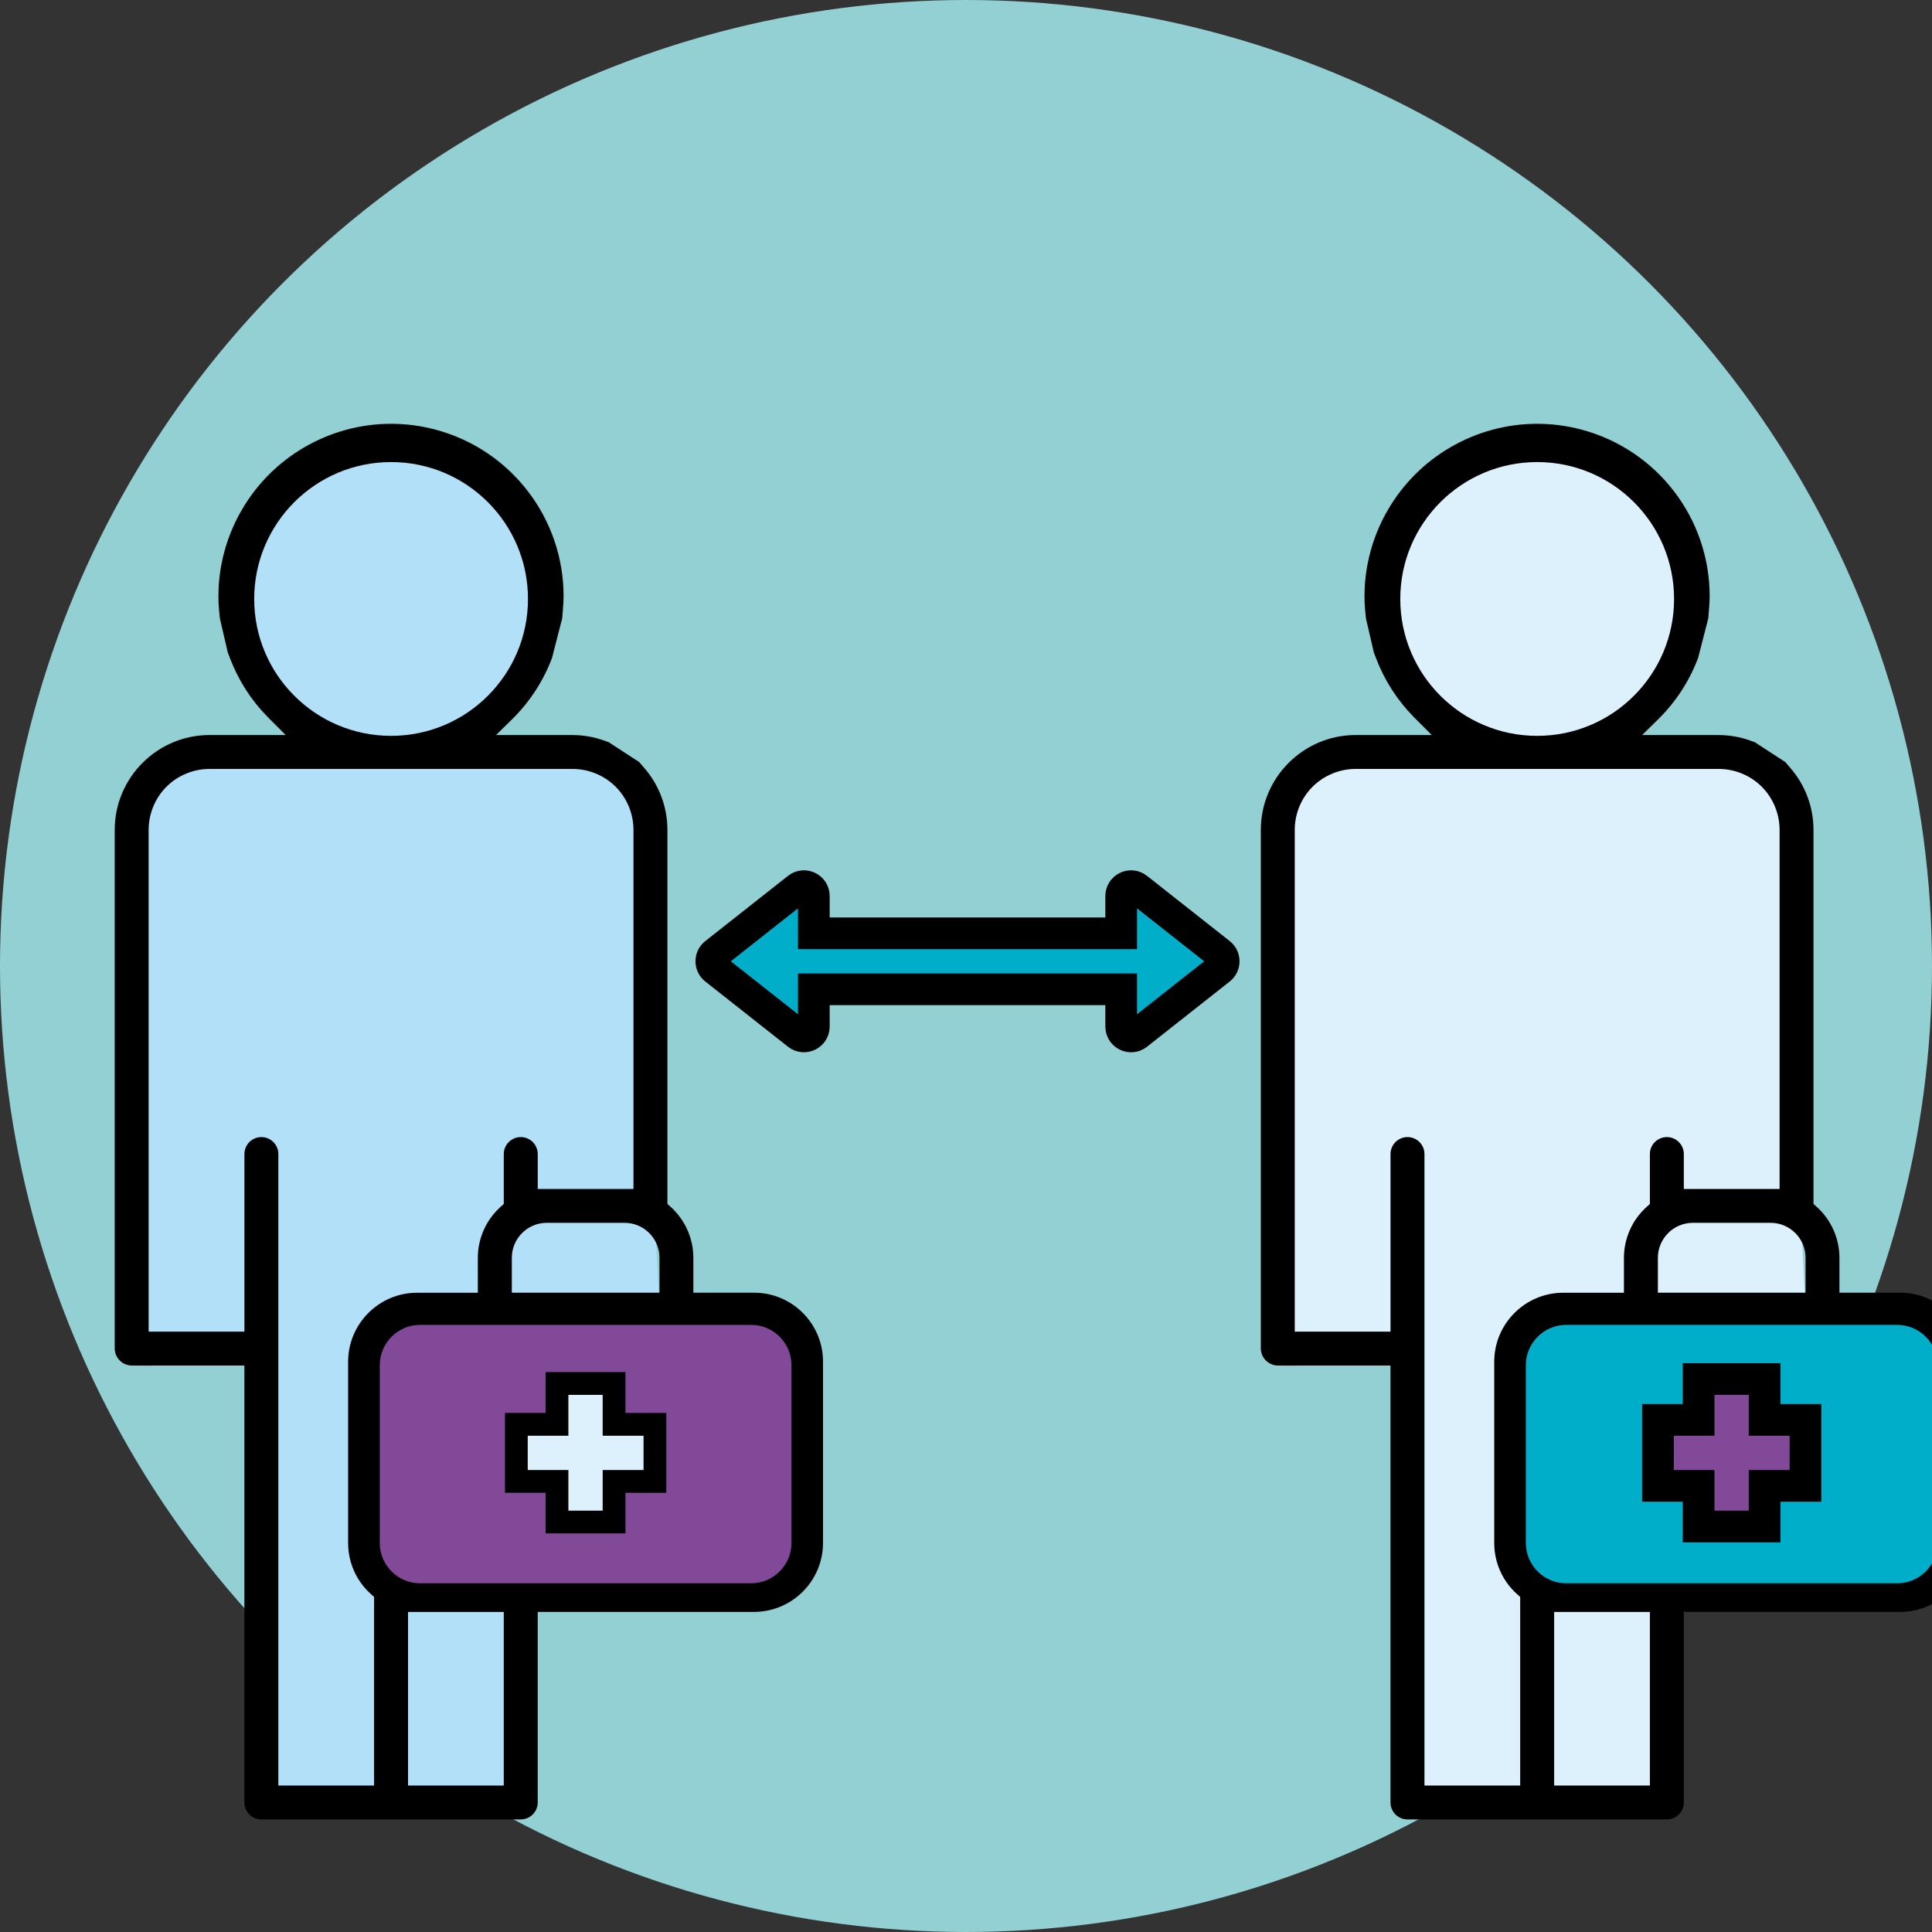
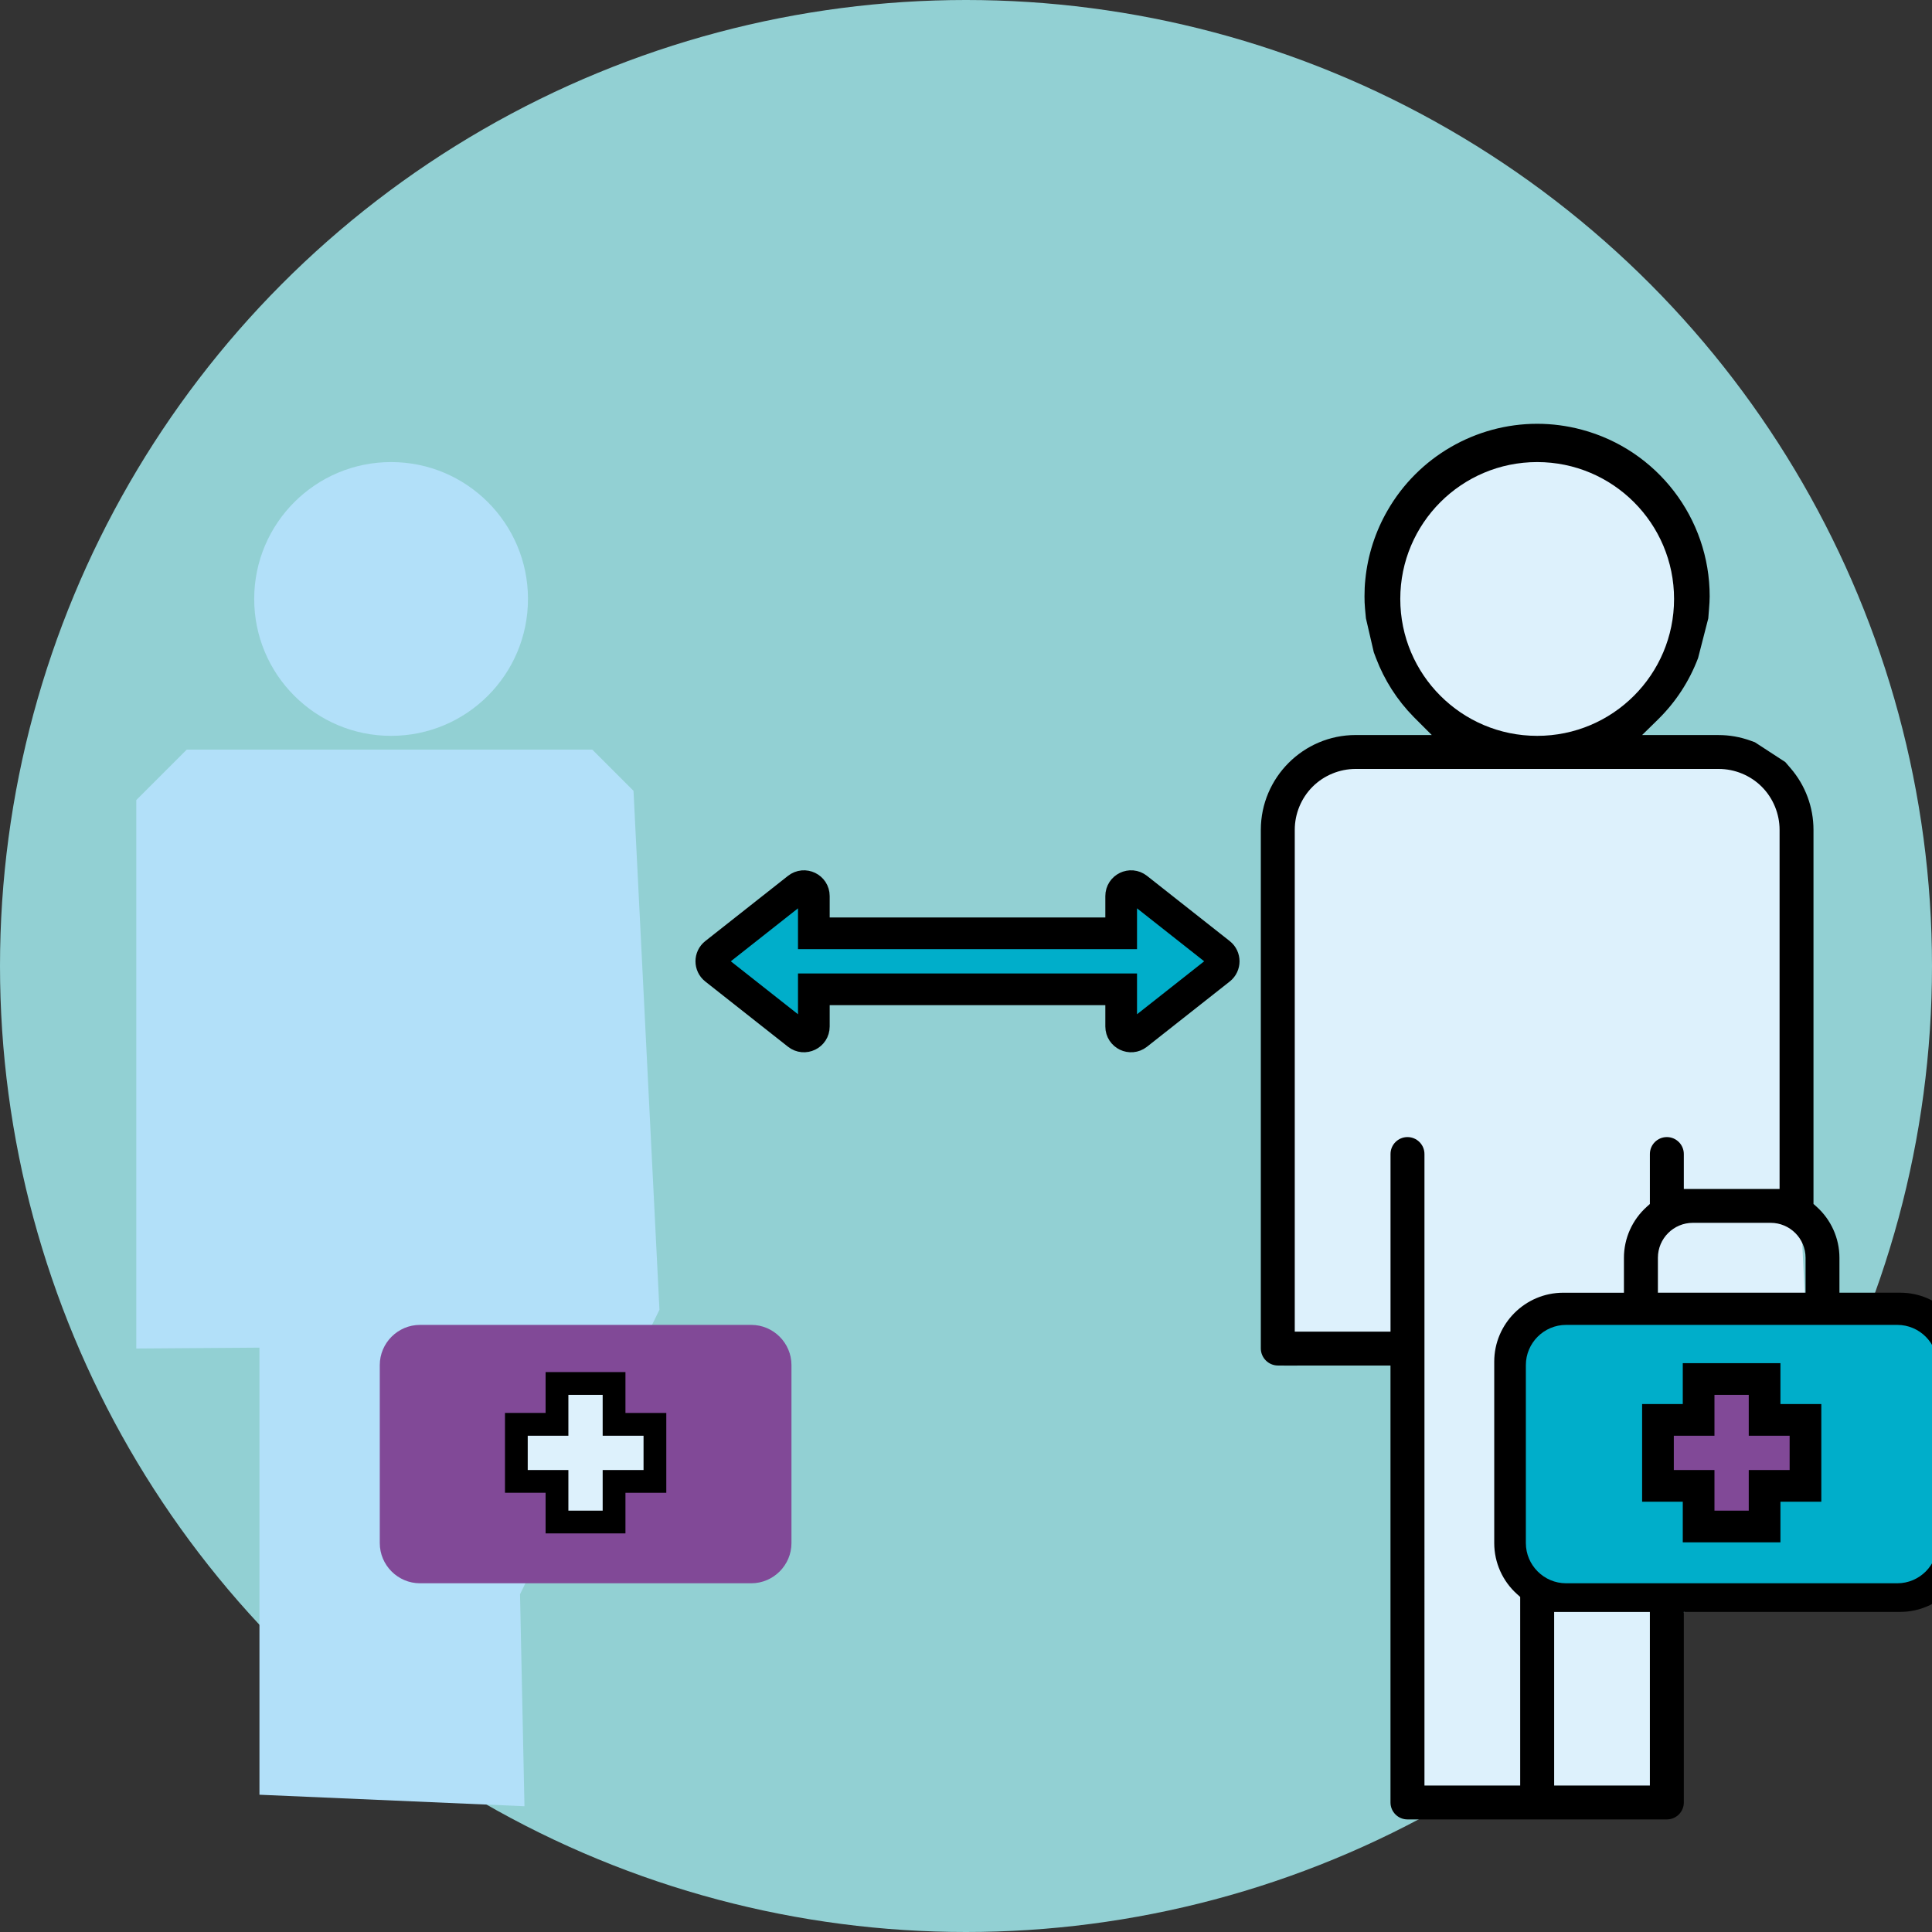
<svg xmlns="http://www.w3.org/2000/svg" version="1.1" id="Calque_1" x="0px" y="0px" viewBox="0 0 60.97 60.97" style="enable-background:new 0 0 60.97 60.97;" xml:space="preserve">
  <rect x="0" y="0" width="60.97" height="60.97" fill="#333333" stroke="none" />
  <circle style="fill:#92D0D3;" cx="30.485" cy="30.485" r="30.485" />
  <circle style="fill:#B2E0F9;" cx="-88.193" cy="-37.169" r="30.485" />
  <circle style="fill:#92D0D3;" cx="68.565" cy="-47.226" r="30.485" />
  <g id="XMLID_00000087402077232875847680000003338053627978951834_">
    <g>
      <path style="fill:#00AECA;" d="M-73.806-58.961l4.86,7.71l-0.02,0.01c-0.01-0.01-0.03-0.02-0.04-0.02l-5.32-0.94    c-0.19-0.04-0.32-0.22-0.3-0.41l0.81-6.28c0.01-0.02,0-0.05-0.02-0.06L-73.806-58.961z" />
      <path style="fill:#DDF1FC;" d="M-68.966-51.241c0.01,0.01,0.02,0.03,0.01,0.05l-5.61,39.31c-0.03,0.23-0.24,0.38-0.47,0.35    l-32.36-4.62c-0.22-0.03-0.38-0.24-0.35-0.46l6.55-45.85c0.03-0.22,0.24-0.38,0.46-0.35l26.86,3.84c0.02,0,0.03,0.01,0.04,0.02    c0.02,0.01,0.03,0.04,0.02,0.06l-0.81,6.28c-0.02,0.19,0.11,0.37,0.3,0.41l5.32,0.94C-68.996-51.261-68.976-51.251-68.966-51.241z    " />
    </g>
    <g>
      <path style="fill:none;stroke:#010202;stroke-width:0.969;stroke-linecap:round;stroke-miterlimit:10;" d="M-68.966-51.241    c0.01,0.01,0.02,0.03,0.01,0.05l-5.61,39.31c-0.03,0.23-0.24,0.38-0.47,0.35l-32.36-4.62c-0.22-0.03-0.38-0.24-0.35-0.46    l6.55-45.85c0.03-0.22,0.24-0.38,0.46-0.35l26.86,3.84c0.02,0,0.03,0.01,0.04,0.02c0.02,0.01,0.03,0.04,0.02,0.06l-0.81,6.28    c-0.02,0.19,0.11,0.37,0.3,0.41l5.32,0.94C-68.996-51.261-68.976-51.251-68.966-51.241z" />
      <line style="fill:none;stroke:#010202;stroke-width:0.969;stroke-linecap:round;stroke-linejoin:bevel;stroke-miterlimit:10;" x1="-73.806" y1="-58.961" x2="-68.946" y2="-51.251" />
    </g>
  </g>
  <g id="XMLID_00000038379367827961358020000000499047468737677955_">
    <g>
      <path style="fill:#814A97;" d="M-63.005-45.122c0.583,0.559,0.923,1.288,1.029,2.084c0.189,1.421-0.368,3.057-1.599,4.331    l-2.044,2.111l-5.813-5.612l-0.013-0.01l2.044-2.111C-67.468-46.321-64.612-46.678-63.005-45.122z" />
      <path style="fill:#92D0D3;" d="M-71.432-42.208l5.813,5.612l-13.218,13.685l-6.626,1.147c-0.068,0.009-0.121-0.042-0.106-0.102    l0.917-6.67l13.207-13.683L-71.432-42.208z" />
    </g>
    <g>
      <path style="fill:none;stroke:#010202;stroke-width:1.144;stroke-linecap:round;stroke-miterlimit:10;" d="M-65.619-36.596    l-13.218,13.685l-6.626,1.147c-0.068,0.009-0.121-0.042-0.106-0.102l0.917-6.67l13.207-13.683l2.044-2.111    c1.933-1.992,4.789-2.349,6.396-0.793c0.583,0.559,0.923,1.288,1.029,2.084c0.189,1.421-0.368,3.057-1.599,4.331L-65.619-36.596z" />
      <line style="fill:none;stroke:#010202;stroke-width:1.144;stroke-linecap:round;stroke-miterlimit:10;" x1="-71.432" y1="-42.208" x2="-65.619" y2="-36.596" />
    </g>
  </g>
  <line style="fill:none;stroke:#010202;stroke-linecap:round;stroke-miterlimit:10;" x1="-98.349" y1="-48.387" x2="-75.33" y2="-45.141" />
  <line style="fill:none;stroke:#010202;stroke-linecap:round;stroke-miterlimit:10;" x1="-98.795" y1="-41.447" x2="-80.851" y2="-39.069" />
  <line style="fill:none;stroke:#010202;stroke-linecap:round;stroke-miterlimit:10;" x1="-99.914" y1="-34.929" x2="-85.838" y2="-32.918" />
  <polyline style="fill:none;stroke:#010202;stroke-linecap:round;stroke-miterlimit:10;" points="-102.799,-21.03 -97.709,-24.368   -94.892,-20.605 -90.196,-23.739 " />
  <g>
    <path style="fill:#010202;" d="M162.484-37.168h-1.637v-0.819c0-0.698-0.299-1.361-0.819-1.825v-11.681   c0-0.782-0.28-1.537-0.79-2.128c0.79-0.827,1.011-2.049,0.559-3.1s-1.488-1.733-2.634-1.729h-0.43c0.01-0.135,0.02-0.27,0.02-0.409   c0.002-2.595-1.744-4.869-4.25-5.535c-2.509-0.669-5.153,0.432-6.444,2.683c-0.405,0.7-0.657,1.48-0.737,2.284   c-0.02,0.188-0.029,0.379-0.029,0.569c0,0.139,0.004,0.274,0.016,0.409h-1.739c1.666-1.629,2.177-4.103,1.299-6.26   c-0.88-2.157-2.978-3.567-5.306-3.567s-4.426,1.41-5.306,3.567c-0.878,2.157-0.366,4.631,1.299,6.26h-1.723   c-1.807,0.002-3.272,1.467-3.274,3.274v20.464c0.002,0.452,0.366,0.817,0.819,0.819h3.274v13.097   c0.002,0.452,0.366,0.817,0.819,0.819h8.186c0.452-0.002,0.817-0.366,0.819-0.819v-13.506h1.637v13.506   c0,0.452,0.366,0.819,0.819,0.819h8.186c0.452,0,0.819-0.366,0.819-0.819v-5.73h6.549c1.355-0.002,2.454-1.101,2.456-2.456v-5.73   C164.938-36.068,163.839-37.167,162.484-37.168L162.484-37.168z M156.37-56.814h0.794c0.538,0,1.015,0.35,1.173,0.866   c0.16,0.514-0.037,1.072-0.481,1.375c-0.352-0.127-0.726-0.194-1.101-0.194h-1.723C155.621-55.345,156.077-56.043,156.37-56.814   L156.37-56.814z M142.02-51.494v16.372c0.002,0.452,0.366,0.817,0.819,0.819v12.688h-2.456v-11.46c0-0.452-0.366-0.819-0.819-0.819   c-0.452,0-0.819,0.366-0.819,0.819v11.46h-2.456v-23.738c0-0.452-0.366-0.819-0.819-0.819c-0.452,0-0.819,0.366-0.819,0.819v9.823   h-2.456v-19.646c0-0.434,0.172-0.851,0.479-1.158c0.307-0.307,0.724-0.479,1.158-0.479h11.841c0.278,0.735,0.706,1.402,1.257,1.96   l0.086,0.086h-1.723C143.487-54.765,142.022-53.3,142.02-51.494L142.02-51.494z M154.299-21.616h-2.456v-4.911h2.456V-21.616z    M154.299-41.262v1.449c-0.52,0.465-0.819,1.128-0.819,1.825v0.819h-1.637c-1.355,0.002-2.454,1.101-2.456,2.456v5.73   c0,0.698,0.299,1.361,0.819,1.825v5.542h-2.456v-19.646c0-0.452-0.366-0.819-0.819-0.819s-0.819,0.366-0.819,0.819v5.321h-2.456   v-15.553c0-0.434,0.172-0.851,0.479-1.158c0.307-0.307,0.724-0.479,1.158-0.479h11.46c0.434,0,0.851,0.172,1.158,0.479   c0.307,0.307,0.479,0.724,0.479,1.158v11.051h-2.456v-0.819c0-0.452-0.366-0.819-0.819-0.819   C154.665-42.08,154.299-41.714,154.299-41.262L154.299-41.262z M159.21-37.169h-4.093v-0.819c0-0.452,0.366-0.819,0.819-0.819   h2.456c0.452,0,0.819,0.366,0.819,0.819V-37.169z" />
    <path style="fill:#010202;" d="M170.67-47.81h4.911c0.452,0,0.819,0.452,0.819,0.819v4.911c0,0.452-0.366,0.819-0.819,0.819h-4.911   c-0.452,0-0.819-0.452-0.819-0.819v-4.911C169.851-47.444,170.217-47.81,170.67-47.81z" />
    <path style="fill:#010202;" d="M169.033-62.135c0.452,0,0.819-0.366,0.819-0.819v-5.321h3.274v8.186   c0,0.452,0.366,0.819,0.819,0.819s0.819-0.366,0.819-0.819v-9.005c0-0.452-0.366-0.819-0.819-0.819h-4.911   c-0.452,0-0.819,0.366-0.819,0.819v6.139C168.214-62.502,168.581-62.135,169.033-62.135z" />
    <path style="fill:#010202;" d="M181.311-33.485h-1.637v-20.874h2.415c0.287,0.006,0.555-0.129,0.72-0.36   c0.239-0.358,0.162-0.841-0.178-1.105l-6.232-4.83v0.565c0,0.102-0.008,0.205-0.02,0.305c-0.004,0.025-0.008,0.049-0.01,0.074   h-0.002c-0.012,0.082-0.029,0.166-0.051,0.248c-0.004,0.014-0.008,0.029-0.012,0.045v-0.002c-0.041,0.145-0.096,0.289-0.164,0.424   c-0.291,0.538-0.784,0.935-1.371,1.107c-0.587,0.17-1.218,0.096-1.75-0.203c-1.598-0.851-3.405-2.085-5.607-3.395   c-0.518-0.307-0.835-0.866-0.835-1.467v-5.311l-4.302-3.334c-1.322-1.025-3.172-1.025-4.494,0l-6.942,5.378   c0.061-0.002,0.123-0.008,0.184-0.008c3.649,0.006,6.745,2.681,7.279,6.291c1.979,0.52,3.358,2.306,3.362,4.351   c-0.002,0.415-0.063,0.829-0.18,1.228h16.552v20.874h-9.823v-16.372c0-0.217-0.086-0.426-0.239-0.579s-0.362-0.239-0.579-0.239   h-5.73v1.637h4.911c0,0-0.008,20.33-0.02,20.464h14.755c0.434,0,0.851-0.172,1.158-0.479c0.307-0.307,0.479-0.724,0.479-1.158   v-1.637c0-0.434-0.172-0.851-0.479-1.158C182.163-33.313,181.745-33.485,181.311-33.485L181.311-33.485z" />
  </g>
  <g>
-     <path style="fill:#00AECA;" d="M58.315-83.588L58.315-83.588c-2.631,0-4.764-2.133-4.764-4.764v0c0-2.631,2.133-4.764,4.764-4.764   h0c2.631,0,4.764,2.133,4.764,4.764v0C63.08-85.721,60.947-83.588,58.315-83.588z" />
    <path style="fill:#814997;" d="M70.361-83.588L70.361-83.588c-2.631,0-4.764-2.133-4.764-4.764v0c0-2.631,2.133-4.764,4.764-4.764   h0c2.631,0,4.764,2.133,4.764,4.764v0C75.126-85.721,72.993-83.588,70.361-83.588z" />
    <path style="fill:#B2E0F9;" d="M82.408-83.588L82.408-83.588c-2.631,0-4.764-2.133-4.764-4.764v0c0-2.631,2.133-4.764,4.764-4.764   h0c2.631,0,4.764,2.133,4.764,4.764v0C87.172-85.721,85.039-83.588,82.408-83.588z" />
    <path style="fill:#DDF1FC;" d="M94.454-83.588L94.454-83.588c-2.631,0-4.764-2.133-4.764-4.764v0c0-2.631,2.133-4.764,4.764-4.764   h0c2.631,0,4.764,2.133,4.764,4.764v0C99.218-85.721,97.085-83.588,94.454-83.588z" />
    <path style="fill:#92D0D3;" d="M106.5-83.588L106.5-83.588c-2.631,0-4.764-2.133-4.764-4.764v0c0-2.631,2.133-4.764,4.764-4.764h0   c2.631,0,4.764,2.133,4.764,4.764v0C111.264-85.721,109.131-83.588,106.5-83.588z" />
  </g>
  <g>
    <g>
      <path style="fill:#B2E0F9;stroke:#000000;stroke-miterlimit:10;" d="M75.048-70.795L53.732-54.303h45.757    c0.935,0,1.339-1.184,0.6-1.755L81.042-70.795C79.277-72.16,76.813-72.16,75.048-70.795z" />
      <path style="fill:#B2E0F9;stroke:#000000;stroke-miterlimit:10;" d="M86.858-66.295v-2.021c0-0.451,0.366-0.817,0.817-0.817h3.298    c0.451,0,0.817,0.366,0.817,0.817v5.838L86.858-66.295z" />
      <rect x="72.245" y="-54.303" style="fill:#DDF1FC;stroke:#000000;stroke-miterlimit:10;" width="24.545" height="20.818" />
      <path style="fill:#DDF1FC;stroke:#000000;stroke-miterlimit:10;" d="M99.002-28.574H73.724c-0.817,0-1.48-0.663-1.48-1.48v-1.952    c0-0.817,0.663-1.48,1.48-1.48h25.277c0.817,0,1.48,0.663,1.48,1.48v1.952C100.481-29.236,99.819-28.574,99.002-28.574z" />
      <path style="fill:#814997;stroke:#000000;stroke-miterlimit:10;" d="M91.942-45.315h-2.935c-0.108,0-0.195-0.087-0.195-0.195    v-3.431c0-0.108,0.087-0.195,0.195-0.195h2.935c0.108,0,0.195,0.087,0.195,0.195v3.431C92.136-45.403,92.049-45.315,91.942-45.315    z" />
      <path style="fill:#B2E0F9;stroke:#000000;stroke-miterlimit:10;" d="M81.925-33.485h-5.106c-0.266,0-0.482-0.216-0.482-0.482    v-11.853c0-0.266,0.216-0.482,0.482-0.482h5.106c0.266,0,0.482,0.216,0.482,0.482v11.853    C82.408-33.701,82.192-33.485,81.925-33.485z" />
    </g>
    <polygon style="fill:#00AECA;" points="44.69,-35.92 44.69,-57.217 45.974,-58.872 59.219,-58.995 61.762,-55.462 66.567,-55.462    69.191,-58.995 71.895,-58.711 72.381,-56.45 71.21,-54.875 72.381,-53.34 72.381,-40.783 73.27,-39.894 73.27,-37.714    68.424,-28.992 68.337,-22.007 60.106,-22.007 60.106,-36.301 56.916,-36.301 56.875,-21.845 48.76,-22.047 48.76,-36.099  " />
    <path d="M60.151-21.466c-0.295,0-0.535-0.24-0.535-0.535V-35.79h-2.203v13.789c-0.002,0.293-0.242,0.533-0.537,0.535h-8.185   c-0.293-0.002-0.533-0.242-0.535-0.536v-13.379h-3.558c-0.293-0.002-0.533-0.242-0.535-0.537v-20.463   c0.002-1.647,1.344-2.989,2.991-2.991h2.418l-0.497-0.486c-1.589-1.553-2.073-3.889-1.234-5.95c0.84-2.06,2.819-3.39,5.043-3.39   s4.204,1.331,5.044,3.39c0.839,2.061,0.354,4.396-1.235,5.95l-0.497,0.486h2.747l-0.029-0.31c-0.012-0.126-0.016-0.253-0.016-0.383   c0-0.18,0.008-0.36,0.027-0.538c0.075-0.761,0.317-1.512,0.7-2.172c0.968-1.688,2.777-2.736,4.722-2.736   c0.473,0,0.945,0.062,1.404,0.185c2.381,0.633,4.042,2.797,4.04,5.262c0,0.131-0.01,0.259-0.02,0.387l-0.024,0.306h0.736   c1.039,0,1.967,0.611,2.373,1.558c0.408,0.95,0.211,2.045-0.503,2.792l-0.178,0.186l0.168,0.195   c0.465,0.54,0.722,1.229,0.722,1.943v11.808l0.094,0.084c0.461,0.412,0.725,1.001,0.725,1.615v1.102h1.921   c1.195,0.001,2.17,0.976,2.172,2.172v5.73c-0.002,1.195-0.977,2.17-2.172,2.172h-6.832v6.014c0,0.295-0.24,0.535-0.535,0.535   H60.151z M64.78-22.536h3.021v-5.478H64.78V-22.536z M60.151-43c0.296,0,0.536,0.24,0.536,0.535v19.929h3.021v-5.952l-0.095-0.085   c-0.46-0.41-0.724-0.998-0.724-1.613v-5.73c0.002-1.195,0.977-2.17,2.173-2.172h1.92v-1.103c0-0.614,0.264-1.202,0.725-1.614   l0.094-0.084v-1.576c0-0.295,0.24-0.535,0.536-0.535c0.295,0,0.535,0.24,0.535,0.535v1.102h3.022v-11.334   c0-0.506-0.205-1.002-0.562-1.359c-0.356-0.357-0.852-0.562-1.358-0.562h-11.46c-0.507,0-1.002,0.205-1.358,0.562   c-0.357,0.357-0.562,0.853-0.562,1.358v15.836h3.021v-5.604C59.616-42.76,59.856-43,60.151-43z M52.784-34.815   c0.295,0,0.535,0.24,0.535,0.535v11.743h3.022v-13.252L56.06-35.79c-0.295-0.002-0.535-0.243-0.537-0.537v-16.37   c0.002-1.647,1.344-2.989,2.991-2.99h2.407l-0.57-0.57c-0.523-0.532-0.925-1.159-1.191-1.86l-0.069-0.183H47.054   c-0.507,0-1.002,0.205-1.358,0.562c-0.357,0.356-0.562,0.852-0.562,1.359v19.929h3.022v-10.106c0-0.295,0.24-0.535,0.535-0.535   s0.535,0.24,0.535,0.535v24.021h3.022v-11.743C52.248-34.574,52.489-34.815,52.784-34.815z M69.156-40.293   c-0.607,0-1.102,0.494-1.102,1.102v1.103h4.659v-1.103c0-0.607-0.494-1.102-1.102-1.102H69.156z M69.325-58.119   c-0.28,0.738-0.708,1.393-1.271,1.944l-0.496,0.486h2.417c0.339,0,0.677,0.06,1.005,0.177l0.136,0.049l0.119-0.082   c0.552-0.376,0.79-1.057,0.593-1.693c-0.194-0.637-0.774-1.065-1.443-1.065h-0.989L69.325-58.119z" />
    <circle style="fill:#00AECA;" cx="52.756" cy="-63.803" r="4.32" />
    <circle style="fill:#00AECA;" cx="64.244" cy="-59.982" r="4.32" />
    <path style="fill:#814997;" d="M75.611-28.961H65.157c-0.698,0-1.269-0.571-1.269-1.269v-5.616c0-0.698,0.571-1.269,1.269-1.269   h10.454c0.698,0,1.269,0.571,1.269,1.269v5.616C76.88-29.532,76.309-28.961,75.611-28.961z" />
  </g>
  <g>
    <path style="fill-rule:evenodd;clip-rule:evenodd;fill:#010202;" d="M-22.31-76.518v-3.621c0-2.375-1.926-4.297-4.297-4.297h-3.324   c-2.375,0-4.297,1.926-4.297,4.297v3.621h-3.621c-2.375,0-4.297,1.926-4.297,4.297v3.324c0,2.375,1.926,4.297,4.297,4.297h3.621   v3.621c0,2.375,1.926,4.297,4.297,4.297h3.324c2.375,0,4.297-1.926,4.297-4.297V-64.6h3.621c2.375,0,4.297-1.926,4.297-4.297   v-3.324c0-2.375-1.926-4.297-4.297-4.297H-22.31z M-25.431-74.955c0,0.863,0.699,1.559,1.562,1.559h5.184   c0.648,0,1.176,0.527,1.176,1.176v3.324c0,0.648-0.527,1.176-1.176,1.176h-5.184c-0.863,0-1.562,0.699-1.562,1.562v5.184   c0,0.648-0.527,1.176-1.176,1.176h-3.324c-0.648,0-1.176-0.527-1.176-1.176v-5.184c0-0.863-0.699-1.562-1.559-1.562h-5.184   c-0.648,0-1.176-0.527-1.176-1.176v-3.324c0-0.648,0.527-1.176,1.176-1.176h5.184c0.863,0,1.559-0.699,1.559-1.559v-5.184   c0-0.648,0.527-1.176,1.176-1.176h3.324c0.648,0,1.176,0.527,1.176,1.176V-74.955z" />
    <path style="fill-rule:evenodd;clip-rule:evenodd;fill:#010202;" d="M10.589-92.827c0.031-0.434-0.121-0.859-0.414-1.176   c-0.297-0.316-0.711-0.496-1.141-0.496h-74.602c-0.434,0-0.848,0.18-1.141,0.496c-0.297,0.316-0.445,0.742-0.414,1.176   c0,0,1.715,23.988,2.633,36.844c0.379,5.277,4.77,9.367,10.062,9.367H-2.1c5.293,0,9.684-4.09,10.062-9.367   c0.918-12.855,2.633-36.844,2.633-36.844H10.589z M7.355-91.377L4.843-56.205c-0.262,3.645-3.293,6.469-6.949,6.469h-52.328   c-3.656,0-6.688-2.824-6.949-6.469l-2.512-35.172H7.355z" />
    <path style="fill-rule:evenodd;clip-rule:evenodd;fill:#010202;" d="M16.987-101.464c0-2.109-0.84-4.133-2.328-5.625   c-1.492-1.492-3.516-2.328-5.625-2.328h-74.602c-2.109,0-4.133,0.84-5.625,2.328c-1.492,1.492-2.328,3.516-2.328,5.625v2.133   c0,2.109,0.84,4.133,2.328,5.625c1.492,1.492,3.516,2.328,5.625,2.328H9.034c2.109,0,4.133-0.84,5.625-2.328   c1.492-1.492,2.328-3.516,2.328-5.625V-101.464z M13.866-101.464v2.133c0,1.281-0.508,2.512-1.414,3.418   c-0.906,0.906-2.137,1.418-3.418,1.418h-74.602c-1.281,0-2.512-0.508-3.418-1.418c-0.906-0.906-1.418-2.137-1.418-3.418v-2.133   c0-1.281,0.508-2.512,1.418-3.418c0.906-0.906,2.137-1.414,3.418-1.414H9.034c1.281,0,2.512,0.508,3.418,1.414   C13.358-103.975,13.866-102.745,13.866-101.464z" />
    <path style="fill-rule:evenodd;clip-rule:evenodd;fill:#010202;" d="M-61.981-108.21c-0.109,0.465,0.004,0.949,0.301,1.324   c0.297,0.371,0.746,0.59,1.223,0.59h8.836c0.68,0,1.281-0.438,1.488-1.086c2.957-9.254,11.637-15.965,21.867-15.965   c10.234,0,18.91,6.711,21.867,15.965c0.207,0.648,0.809,1.086,1.488,1.086h8.836c0.477,0,0.926-0.219,1.223-0.59   c0.297-0.371,0.406-0.859,0.301-1.324c-3.547-15.34-17.301-26.785-33.711-26.785s-30.164,11.449-33.711,26.785H-61.981z    M-58.434-109.417c3.883-12.984,15.926-22.457,30.164-22.457s26.281,9.473,30.164,22.457h-5.695   c-3.672-9.949-13.246-17.051-24.469-17.051c-11.219,0-20.793,7.102-24.469,17.051H-58.434z" />
  </g>
  <g>
    <polygon style="fill:#B2E0F9;" points="4.301,42.557 4.301,25.249 5.894,23.656 18.691,23.656 19.992,24.957 20.811,41.333    16.411,50.311 16.551,57.001 8.188,56.638 8.188,42.529  " />
-     <path d="M23.802,40.795h-1.921v-1.102c0-0.614-0.264-1.203-0.725-1.615l-0.094-0.084V26.187c0-0.714-0.257-1.404-0.722-1.943   l-0.168-0.195l-0.961-0.626l-0.136-0.049c-0.328-0.118-0.666-0.177-1.005-0.177h-2.417l0.496-0.486   c0.563-0.552,0.991-1.206,1.271-1.944l0.322-1.253l0.024-0.306c0.01-0.128,0.02-0.255,0.02-0.387   c0.002-2.465-1.659-4.628-4.04-5.262c-0.459-0.123-0.932-0.185-1.404-0.185c-1.944,0-3.754,1.048-4.722,2.736   c-0.383,0.661-0.625,1.411-0.7,2.172c-0.02,0.178-0.027,0.358-0.027,0.538c0,0.13,0.004,0.256,0.016,0.383l0.029,0.31l0.248,1.07   l0.069,0.183c0.267,0.702,0.668,1.328,1.191,1.86l0.57,0.57H6.611c-1.647,0.001-2.989,1.343-2.991,2.99v16.37   c0.002,0.294,0.242,0.535,0.537,0.537l0.281,0.002l1.071-0.002h2.203v13.789c0,0.295,0.24,0.535,0.535,0.535h8.187   c0.295,0,0.535-0.24,0.535-0.535v-6.014h6.832c1.195-0.002,2.17-0.977,2.172-2.172v-5.73   C25.972,41.771,24.997,40.796,23.802,40.795z M15.898,56.348h-3.021V50.87h3.021V56.348z M15.898,36.419v1.576l-0.094,0.084   c-0.461,0.412-0.725,1-0.725,1.614v1.103h-1.92c-1.196,0.002-2.171,0.977-2.173,2.172v5.73c0,0.615,0.264,1.203,0.724,1.613   l0.095,0.085v5.952H8.784V36.419c0-0.295-0.24-0.535-0.536-0.535c-0.295,0-0.535,0.24-0.535,0.535v5.604H4.691V26.186   c0-0.506,0.204-1.001,0.562-1.358c0.356-0.357,0.852-0.562,1.358-0.562h11.46c0.507,0,1.002,0.205,1.358,0.562   c0.357,0.357,0.562,0.853,0.562,1.359v11.334H16.97v-1.102c0-0.295-0.24-0.535-0.535-0.535   C16.139,35.884,15.898,36.124,15.898,36.419z M20.811,40.795h-4.659v-1.103c0-0.607,0.494-1.102,1.102-1.102h2.456   c0.607,0,1.102,0.494,1.102,1.102V40.795z" />
    <circle style="fill:#B2E0F9;" cx="12.342" cy="18.902" r="4.32" />
    <path style="fill:#814997;" d="M23.708,49.965H13.254c-0.698,0-1.269-0.571-1.269-1.269v-5.616c0-0.698,0.571-1.269,1.269-1.269   h10.454c0.698,0,1.269,0.571,1.269,1.269v5.616C24.977,49.394,24.406,49.965,23.708,49.965z" />
    <g>
      <g>
        <g>
          <polygon style="fill:#DDF1FC;" points="17.577,48.033 17.577,46.751 16.295,46.751 16.295,44.949 17.577,44.949 17.577,43.66       19.378,43.66 19.378,44.949 20.668,44.949 20.668,46.751 19.378,46.751 19.378,48.033     " />
          <path d="M19.019,44.019v1.29h1.29v1.082h-1.29v1.282h-1.082v-1.282h-1.283v-1.082h1.283v-1.29H19.019 M19.738,43.3h-0.719      h-1.082h-0.719v0.719v0.57h-0.563h-0.719v0.719v1.082v0.719h0.719h0.563v0.563v0.719h0.719h1.082h0.719v-0.719V47.11h0.57h0.719      v-0.719v-1.082v-0.719h-0.719h-0.57v-0.57V43.3L19.738,43.3z" />
        </g>
      </g>
    </g>
    <polygon style="fill:#DDF1FC;" points="40.469,42.557 40.469,25.249 42.063,23.656 54.859,23.656 56.161,24.957 56.979,41.333    52.579,50.311 52.72,57.001 44.356,56.638 44.356,42.529  " />
    <path d="M59.97,40.795h-1.921v-1.102c0-0.614-0.264-1.203-0.725-1.615l-0.094-0.084V26.187c0-0.714-0.257-1.404-0.722-1.943   l-0.168-0.195l-0.961-0.626l-0.136-0.049c-0.328-0.118-0.666-0.177-1.005-0.177h-2.417l0.496-0.486   c0.563-0.552,0.991-1.206,1.271-1.944l0.322-1.253l0.024-0.306c0.01-0.128,0.02-0.255,0.02-0.387   c0.002-2.465-1.659-4.628-4.04-5.262c-0.459-0.123-0.932-0.185-1.404-0.185c-1.944,0-3.754,1.048-4.722,2.736   c-0.383,0.661-0.625,1.411-0.7,2.172c-0.02,0.178-0.027,0.358-0.027,0.538c0,0.13,0.004,0.256,0.016,0.383l0.029,0.31l0.248,1.07   l0.069,0.183c0.267,0.702,0.668,1.328,1.191,1.86l0.57,0.57H42.78c-1.647,0.001-2.989,1.343-2.991,2.99v16.37   c0.002,0.294,0.242,0.535,0.537,0.537l0.281,0.002l1.071-0.002h2.203v13.789c0,0.295,0.24,0.535,0.535,0.535h8.187   c0.295,0,0.535-0.24,0.535-0.535v-6.014h6.832c1.195-0.002,2.17-0.977,2.172-2.172v-5.73C62.14,41.771,61.166,40.796,59.97,40.795z    M52.067,56.348h-3.021V50.87h3.021V56.348z M52.067,36.419v1.576l-0.094,0.084c-0.461,0.412-0.725,1-0.725,1.614v1.103h-1.92   c-1.196,0.002-2.171,0.977-2.173,2.172v5.73c0,0.615,0.264,1.203,0.724,1.613l0.095,0.085v5.952h-3.021V36.419   c0-0.295-0.24-0.535-0.536-0.535c-0.295,0-0.535,0.24-0.535,0.535v5.604H40.86V26.186c0-0.506,0.204-1.001,0.562-1.358   c0.356-0.357,0.852-0.562,1.358-0.562h11.46c0.507,0,1.002,0.205,1.358,0.562c0.357,0.357,0.562,0.853,0.562,1.359v11.334h-3.022   v-1.102c0-0.295-0.24-0.535-0.535-0.535C52.307,35.884,52.067,36.124,52.067,36.419z M56.979,40.795H52.32v-1.103   c0-0.607,0.494-1.102,1.102-1.102h2.456c0.607,0,1.102,0.494,1.102,1.102V40.795z" />
    <circle style="fill:#DDF1FC;" cx="48.51" cy="18.902" r="4.32" />
    <path style="fill:#00AECA;" d="M59.876,49.965H49.422c-0.698,0-1.269-0.571-1.269-1.269v-5.616c0-0.698,0.571-1.269,1.269-1.269   h10.454c0.698,0,1.269,0.571,1.269,1.269v5.616C61.146,49.394,60.575,49.965,59.876,49.965z" />
    <g>
      <g>
        <polygon style="fill:#814997;" points="53.604,48.173 53.604,46.891 52.322,46.891 52.322,44.808 53.604,44.808 53.604,43.519      55.687,43.519 55.687,44.808 56.976,44.808 56.976,46.891 55.687,46.891 55.687,48.173    " />
        <path d="M55.187,44.019v1.29h1.29v1.082h-1.29v1.282h-1.082v-1.282h-1.283v-1.082h1.283v-1.29H55.187 M56.187,43.019h-1h-1.082     h-1v1v0.29h-0.283h-1v1v1.082v1h1h0.283v0.282v1h1h1.082h1v-1v-0.282h0.29h1v-1v-1.082v-1h-1h-0.29v-0.29V43.019L56.187,43.019z" />
      </g>
    </g>
    <path style="fill:#00AECA;stroke:#000000;stroke-miterlimit:10;" d="M38.498,30.091l-2.61-2.058   c-0.205-0.162-0.506-0.016-0.506,0.245v1.175h-9.699v-1.175c0-0.261-0.301-0.407-0.506-0.245l-2.61,2.058   c-0.159,0.125-0.159,0.365,0,0.491l2.61,2.058c0.205,0.162,0.506,0.016,0.506-0.245V31.22h9.699v1.175   c0,0.261,0.301,0.407,0.506,0.245l2.61-2.058C38.657,30.457,38.657,30.216,38.498,30.091z" />
  </g>
</svg>